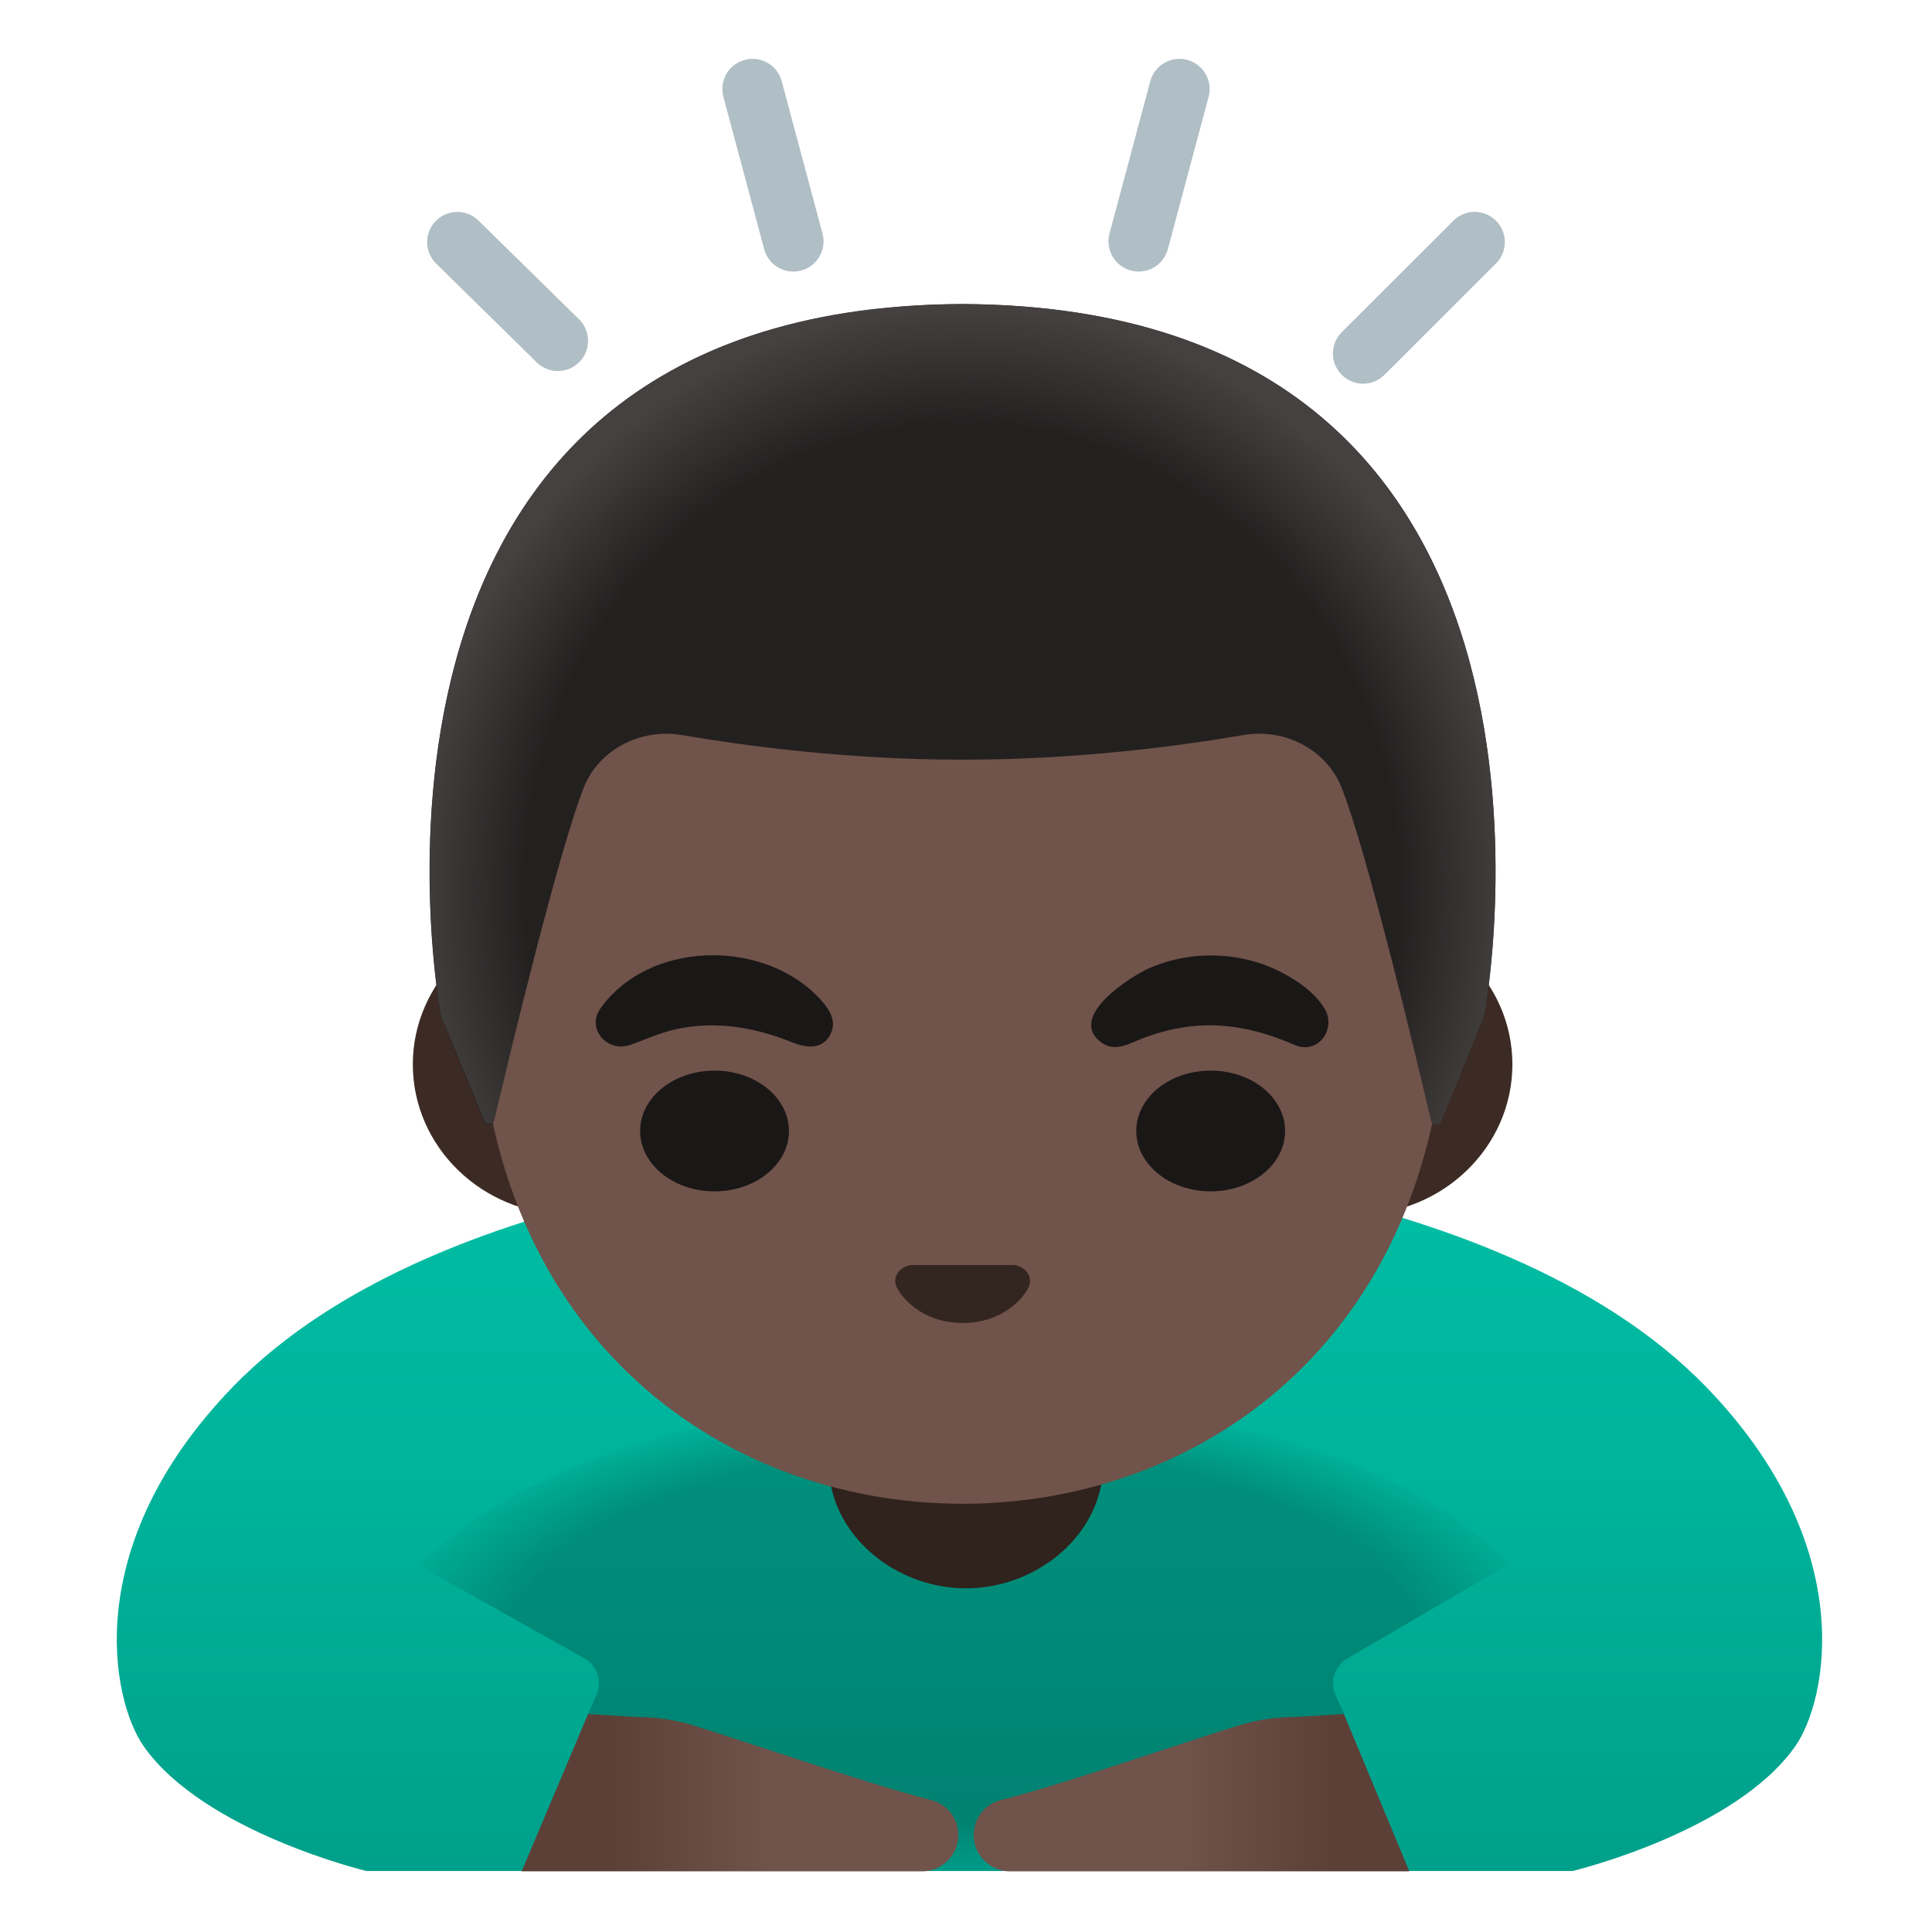
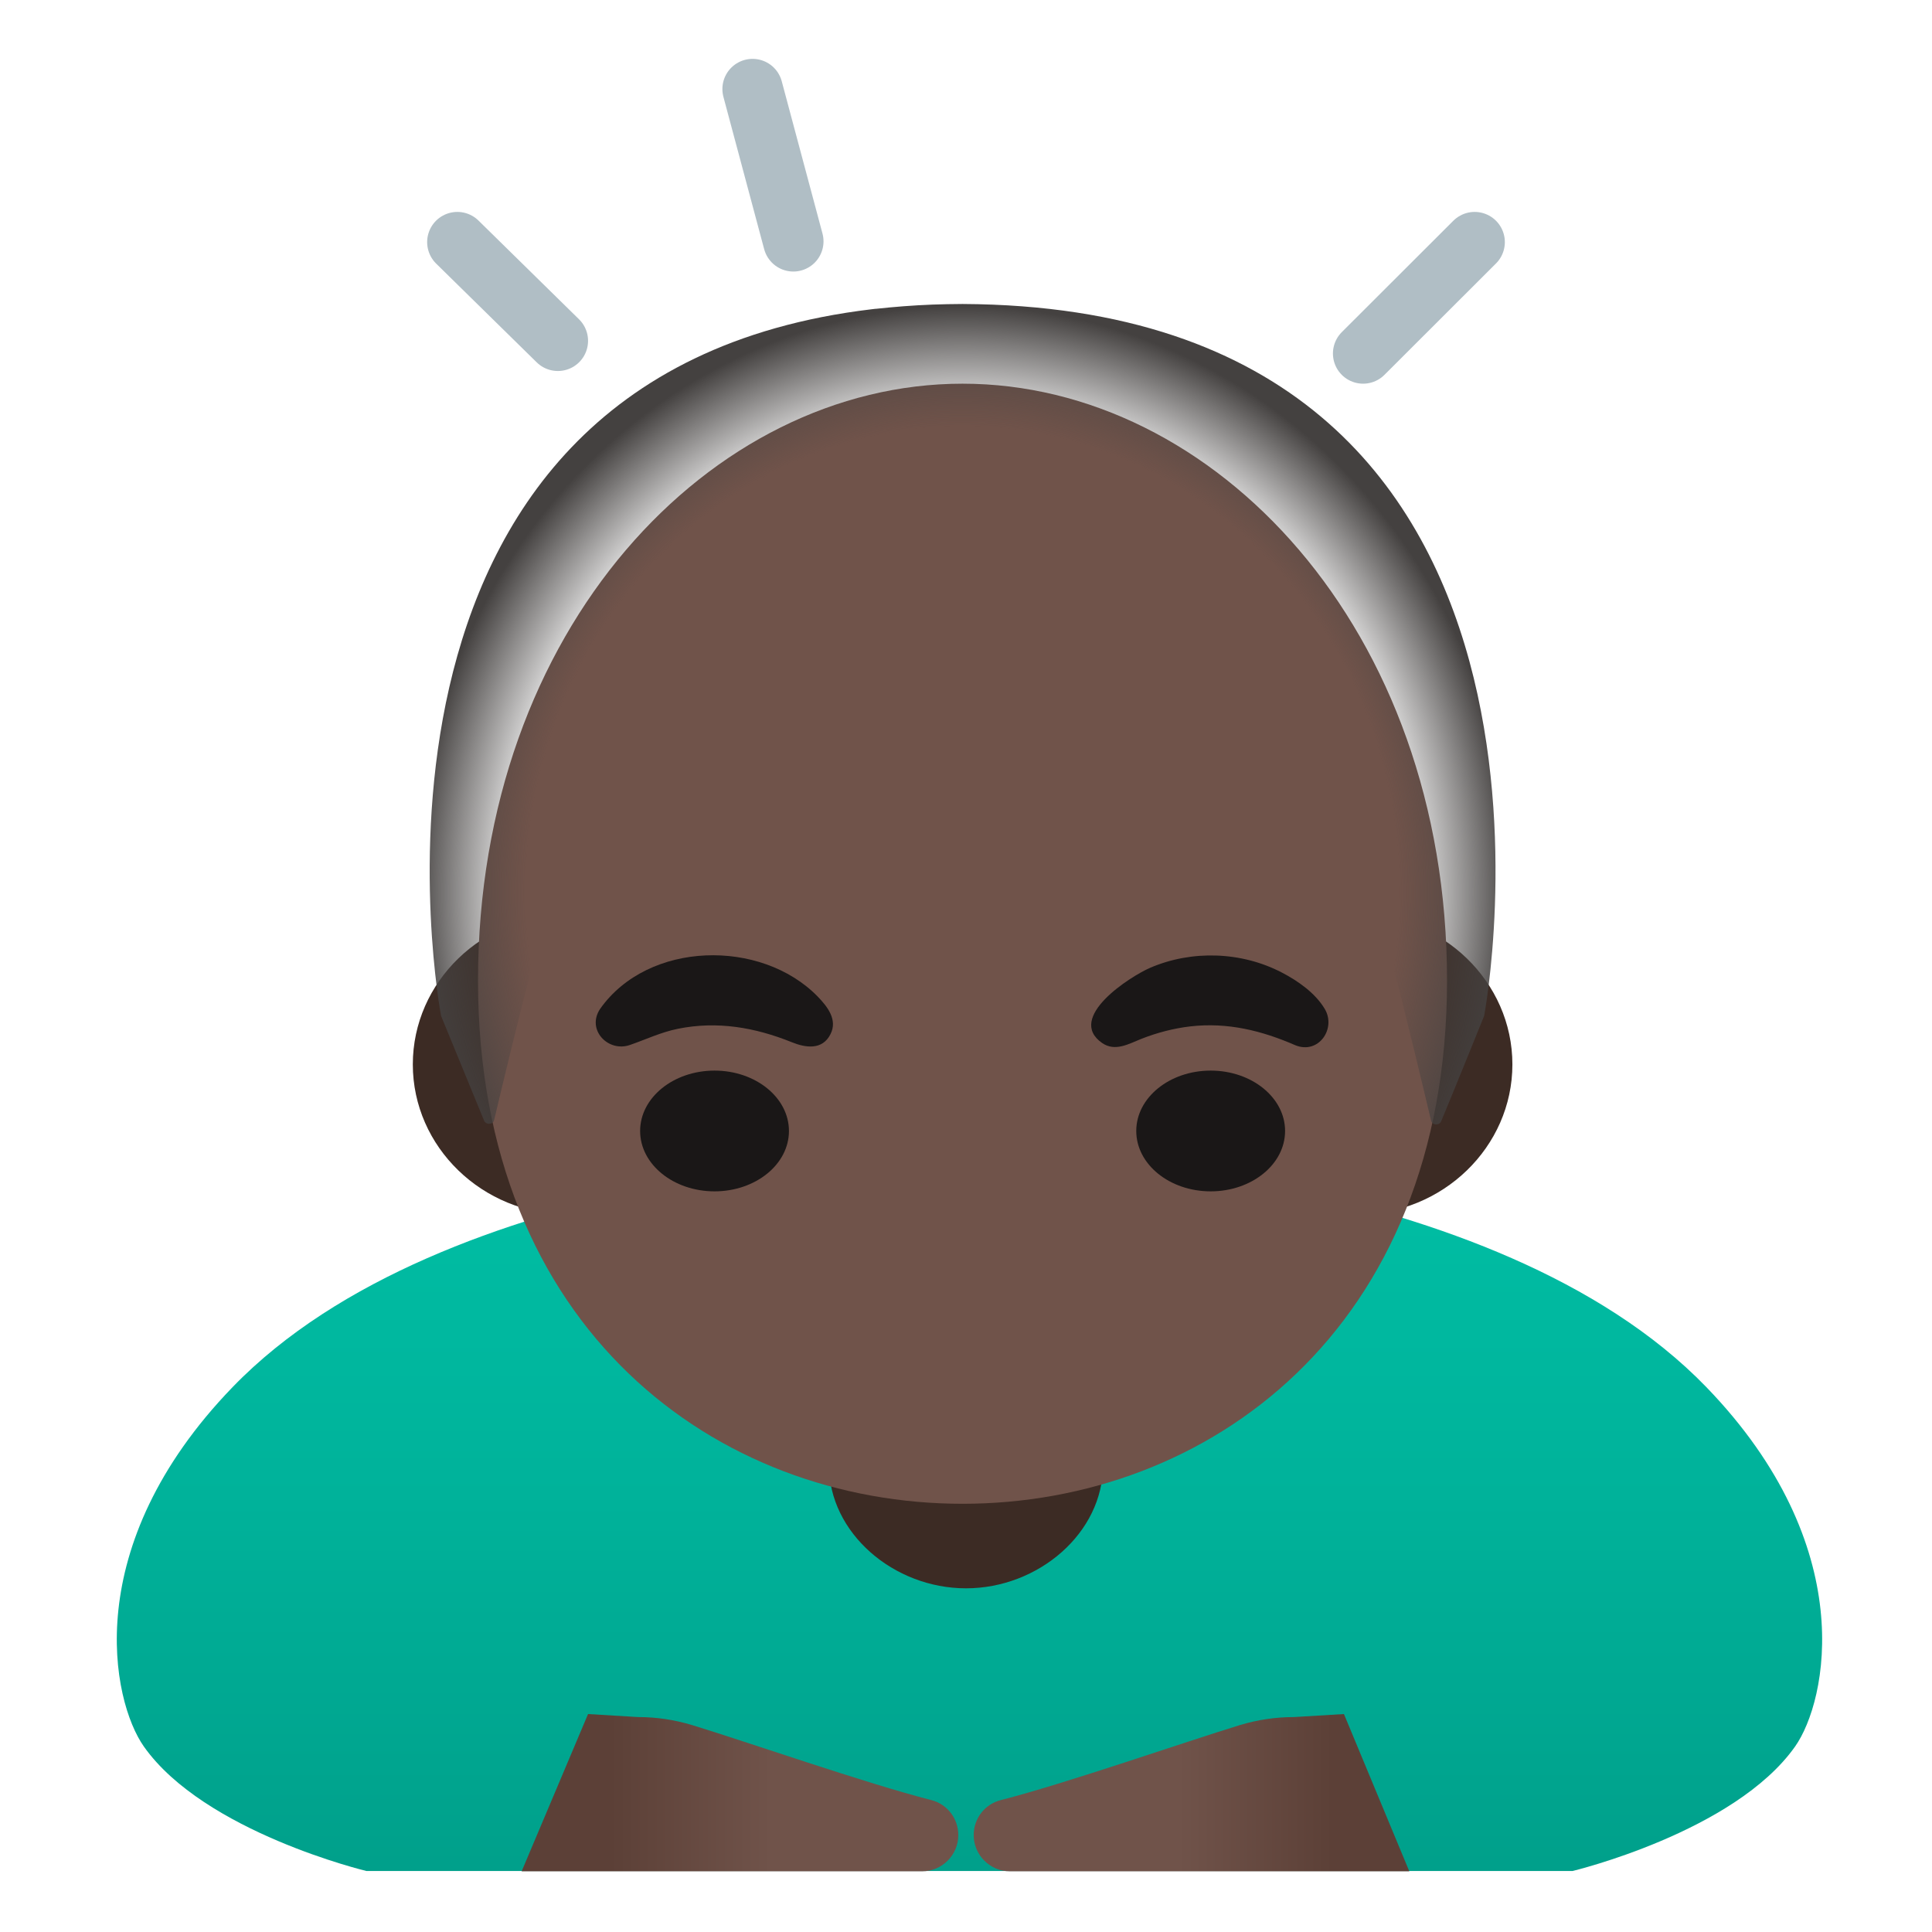
<svg xmlns="http://www.w3.org/2000/svg" width="800px" height="800px" viewBox="0 0 128 128" aria-hidden="true" role="img" class="iconify iconify--noto" preserveAspectRatio="xMidYMid meet">
  <linearGradient id="IconifyId17ecdb2904d178eab10297" gradientUnits="userSpaceOnUse" x1="64.227" y1="52.497" x2="64.227" y2="1.658" gradientTransform="matrix(1 0 0 -1 0 128)">
    <stop offset="0" stop-color="#00bfa5">

</stop>
    <stop offset=".47" stop-color="#00b29a">

</stop>
    <stop offset="1" stop-color="#009e89">

</stop>
  </linearGradient>
  <path d="M113.05 91.9C99.03 77.41 68.83 76.36 64.5 76.28v-.01h-.54v.01c-4.33.08-34.54 1.13-48.55 15.62c-10.21 10.56-8 20.8-5.88 23.81c4.01 5.68 14.75 8.25 14.75 8.25h79.9s10.74-2.57 14.75-8.25c2.12-3.01 4.33-13.25-5.88-23.81z" fill="url(#IconifyId17ecdb2904d178eab10297)">

</path>
  <path d="M64 87.08h-9.08v9.98c0 4.51 4.29 8.17 9.08 8.17s9.08-3.66 9.08-8.17v-9.98H64z" fill="#3c2b24">

</path>
  <radialGradient id="IconifyId17ecdb2904d178eab10298" cx="63.888" cy="19.656" r="38.651" gradientTransform="matrix(1 0 0 -.414 0 116.495)" gradientUnits="userSpaceOnUse">
    <stop offset=".771">

</stop>
    <stop offset="1" stop-opacity="0">

</stop>
  </radialGradient>
-   <path d="M64 92.7c-27.26 0-36.19 11.06-36.19 11.06l11.02 6.17c.78.53 1.07 1.54.68 2.39l-.55 1.23L54.04 124h19.92l15.08-10.45l-.55-1.23c-.39-.85-.1-1.86.68-2.39l10.8-6.3c0 .01-8.71-10.93-35.97-10.93z" opacity=".2" fill="url(#IconifyId17ecdb2904d178eab10298)">
- 
- </path>
  <linearGradient id="IconifyId17ecdb2904d178eab10299" gradientUnits="userSpaceOnUse" x1="61.808" y1="9.227" x2="40.443" y2="9.227" gradientTransform="matrix(1 0 0 -1 0 128)">
    <stop offset=".5" stop-color="#70534a">

</stop>
    <stop offset="1" stop-color="#5c4037">

</stop>
  </linearGradient>
  <path d="M38.96 113.56l3.31.2c1.22 0 2.42.18 3.58.53c3.6 1.1 11.54 3.87 15.85 4.97c1.06.27 1.79 1.22 1.79 2.32c0 .66-.27 1.26-.7 1.69c-.44.44-1.04.71-1.7.71H34.56l4.4-10.42z" fill="url(#IconifyId17ecdb2904d178eab10299)">

</path>
  <linearGradient id="IconifyId17ecdb2904d178eab10300" gradientUnits="userSpaceOnUse" x1="67.808" y1="9.227" x2="88.322" y2="9.227" gradientTransform="matrix(1 0 0 -1 0 128)">
    <stop offset=".5" stop-color="#70534a">

</stop>
    <stop offset="1" stop-color="#5c4037">

</stop>
  </linearGradient>
  <path d="M89.04 113.56l-3.31.2c-1.22 0-2.42.18-3.58.53c-3.6 1.1-11.53 3.87-15.84 4.97c-1.07.27-1.8 1.22-1.8 2.32c0 .66.27 1.26.7 1.69c.44.44 1.04.71 1.7.71h26.46l-4.33-10.42z" fill="url(#IconifyId17ecdb2904d178eab10300)">

</path>
  <g fill="none" stroke="#b0bec5" stroke-width="4" stroke-linecap="round" stroke-miterlimit="10">
    <path d="M52.56 15.99L49.86 5.9">

</path>
    <path d="M36.96 22.58l-6.66-6.54">

</path>
    <path d="M90.31 23.42l7.39-7.38">

</path>
-     <path d="M75.44 15.99l2.7-10.09">
- 
- </path>
  </g>
  <path d="M89.94 60.58H37.61c-5.64 0-10.26 4.47-10.26 9.94s4.62 9.94 10.26 9.94h52.33c5.64 0 10.26-4.47 10.26-9.94s-4.62-9.94-10.26-9.94z" fill="#3c2b24">

</path>
  <path d="M63.77 25.42c-16.67 0-32.1 16.21-32.1 39.54c0 23.2 15.9 34.67 32.1 34.67s32.1-11.47 32.1-34.67c0-23.33-15.43-39.54-32.1-39.54z" fill="#70534a">
- 
- </path>
-   <path d="M67.47 83.88c-.1-.04-.21-.06-.31-.07h-6.77c-.1.01-.21.03-.31.07c-.61.23-.95.81-.66 1.42s1.64 2.35 4.36 2.35c2.72 0 4.07-1.73 4.36-2.35c.28-.62-.06-1.2-.67-1.42z" fill="#33251f">

</path>
  <g fill="#1a1717">
    <ellipse cx="47.34" cy="74.93" rx="4.93" ry="4">

</ellipse>
    <ellipse cx="80.21" cy="74.93" rx="4.93" ry="4">

</ellipse>
  </g>
  <g fill="#1a1717">
    <path d="M39.76 66.84c3.18-4.51 10.66-4.66 14.41-.82c.65.67 1.34 1.54.85 2.5c-.54 1.07-1.65.9-2.56.53c-2.43-.98-4.94-1.42-7.55-.89c-1.13.23-2.1.7-3.17 1.07c-1.44.51-2.91-1-1.98-2.39z">

</path>
    <path d="M85.82 69.25c-2.23-.97-4.49-1.53-6.95-1.25c-1.12.13-2.22.42-3.26.83c-.83.33-1.72.86-2.58.28c-2.45-1.69 1.89-4.44 3.17-4.99c2.76-1.19 6.05-1.08 8.72.31c1.06.55 2.21 1.35 2.84 2.4c.79 1.3-.39 3.05-1.94 2.42z">

</path>
  </g>
  <g>
-     <path d="M63.79 20.15h-.04c-43.44.22-34.54 47.16-34.54 47.16s1.95 4.84 2.84 6.98c.13.31.6.28.68-.05c.93-3.93 4.27-17.84 5.95-22.07c.99-2.49 3.73-3.94 6.5-3.47c4.26.73 11.04 1.63 18.52 1.63h.16c7.48 0 14.26-.9 18.52-1.63c2.77-.47 5.5.97 6.5 3.47c1.68 4.22 4.99 18.05 5.93 22.03c.08.32.55.36.68.05l2.85-6.93c-.01-.02 8.89-46.95-34.55-47.17z" fill="#232020">
- 
- </path>
    <radialGradient id="IconifyId17ecdb2904d178eab10301" cx="63.773" cy="79.174" r="36.418" gradientTransform="matrix(1 0 0 -1.067 0 143.601)" gradientUnits="userSpaceOnUse">
      <stop offset=".794" stop-color="#444140" stop-opacity="0">

</stop>
      <stop offset="1" stop-color="#444140">

</stop>
    </radialGradient>
    <path d="M98.33 67.3s8.9-46.94-34.54-47.16h-.03c-.67 0-1.34.02-1.99.04c-1.29.05-2.54.15-3.74.28h-.04l-.25.03C21.17 24.86 29.22 67.3 29.22 67.3l2.85 6.94c.13.31.6.28.67-.04c.94-3.97 4.27-17.83 5.94-22.04c.99-2.49 3.88-3.94 6.64-3.47c4.24.73 11 1.63 18.46 1.63h.16c7.46 0 14.21-.9 18.46-1.63c2.76-.47 5.49.97 6.47 3.47c1.68 4.23 5.02 18.18 5.94 22.08c.08.32.54.35.67.05c.89-2.13 2.85-6.99 2.85-6.99z" fill="url(#IconifyId17ecdb2904d178eab10301)">

</path>
  </g>
</svg>